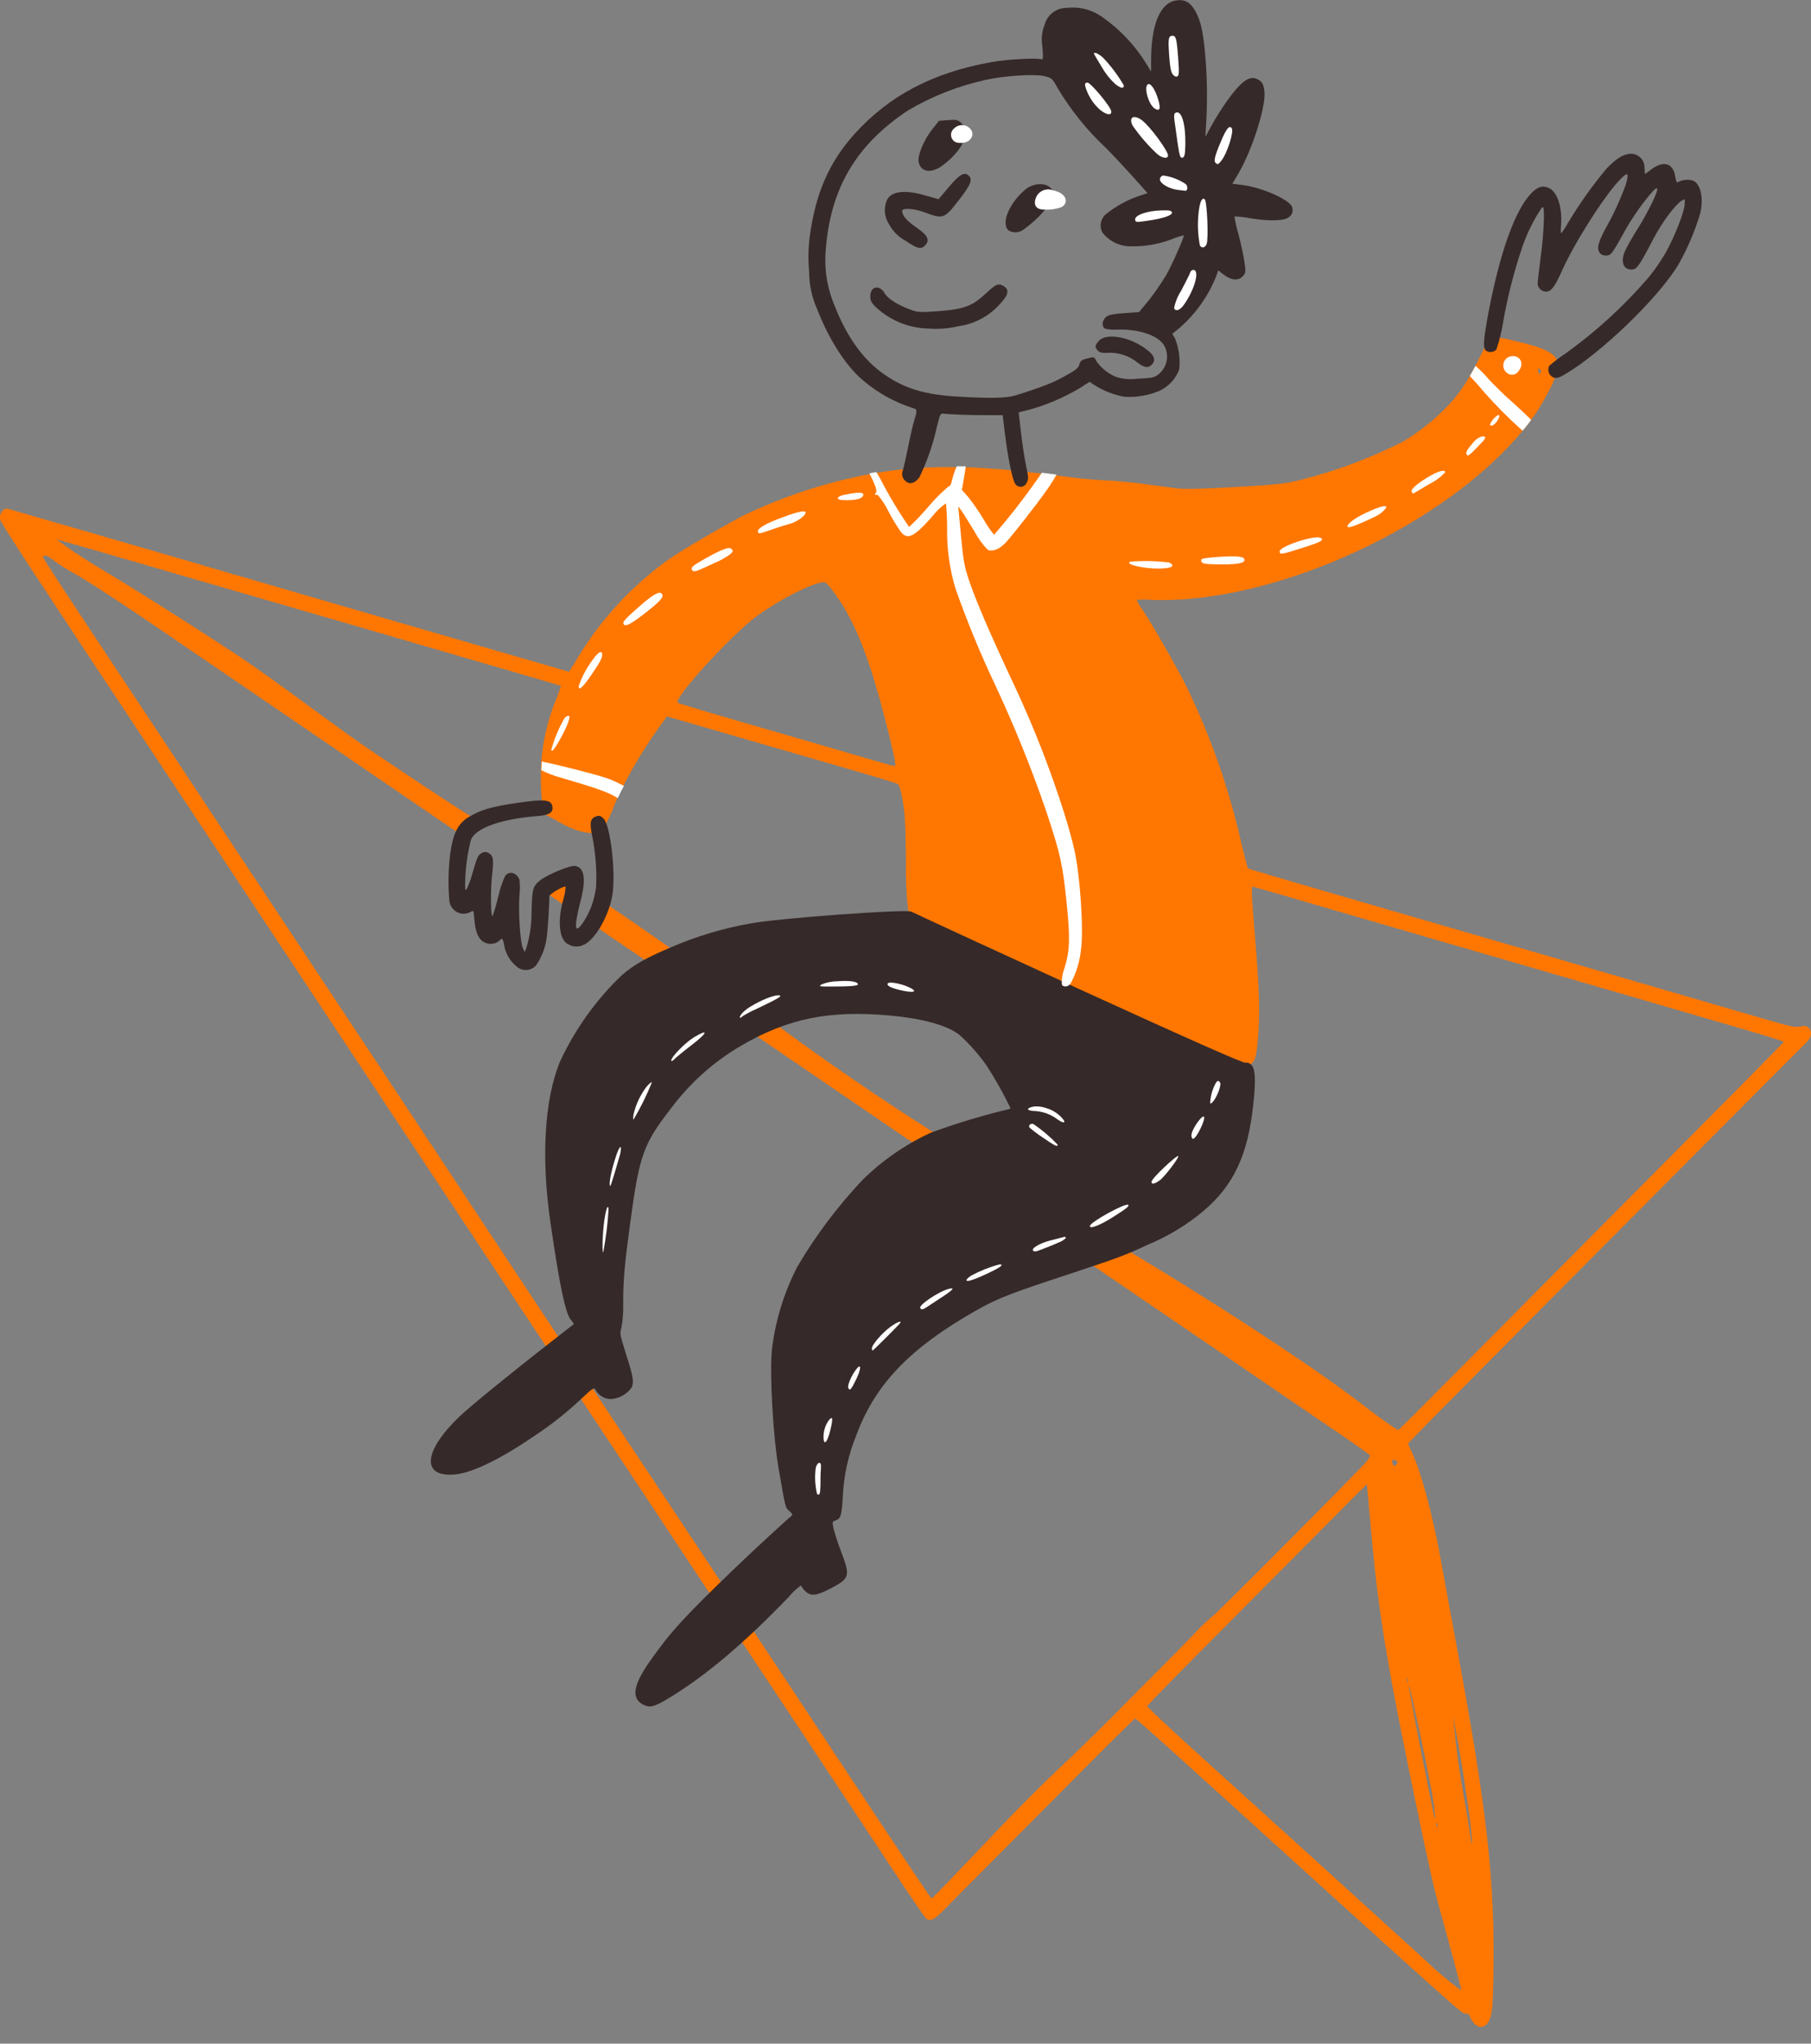
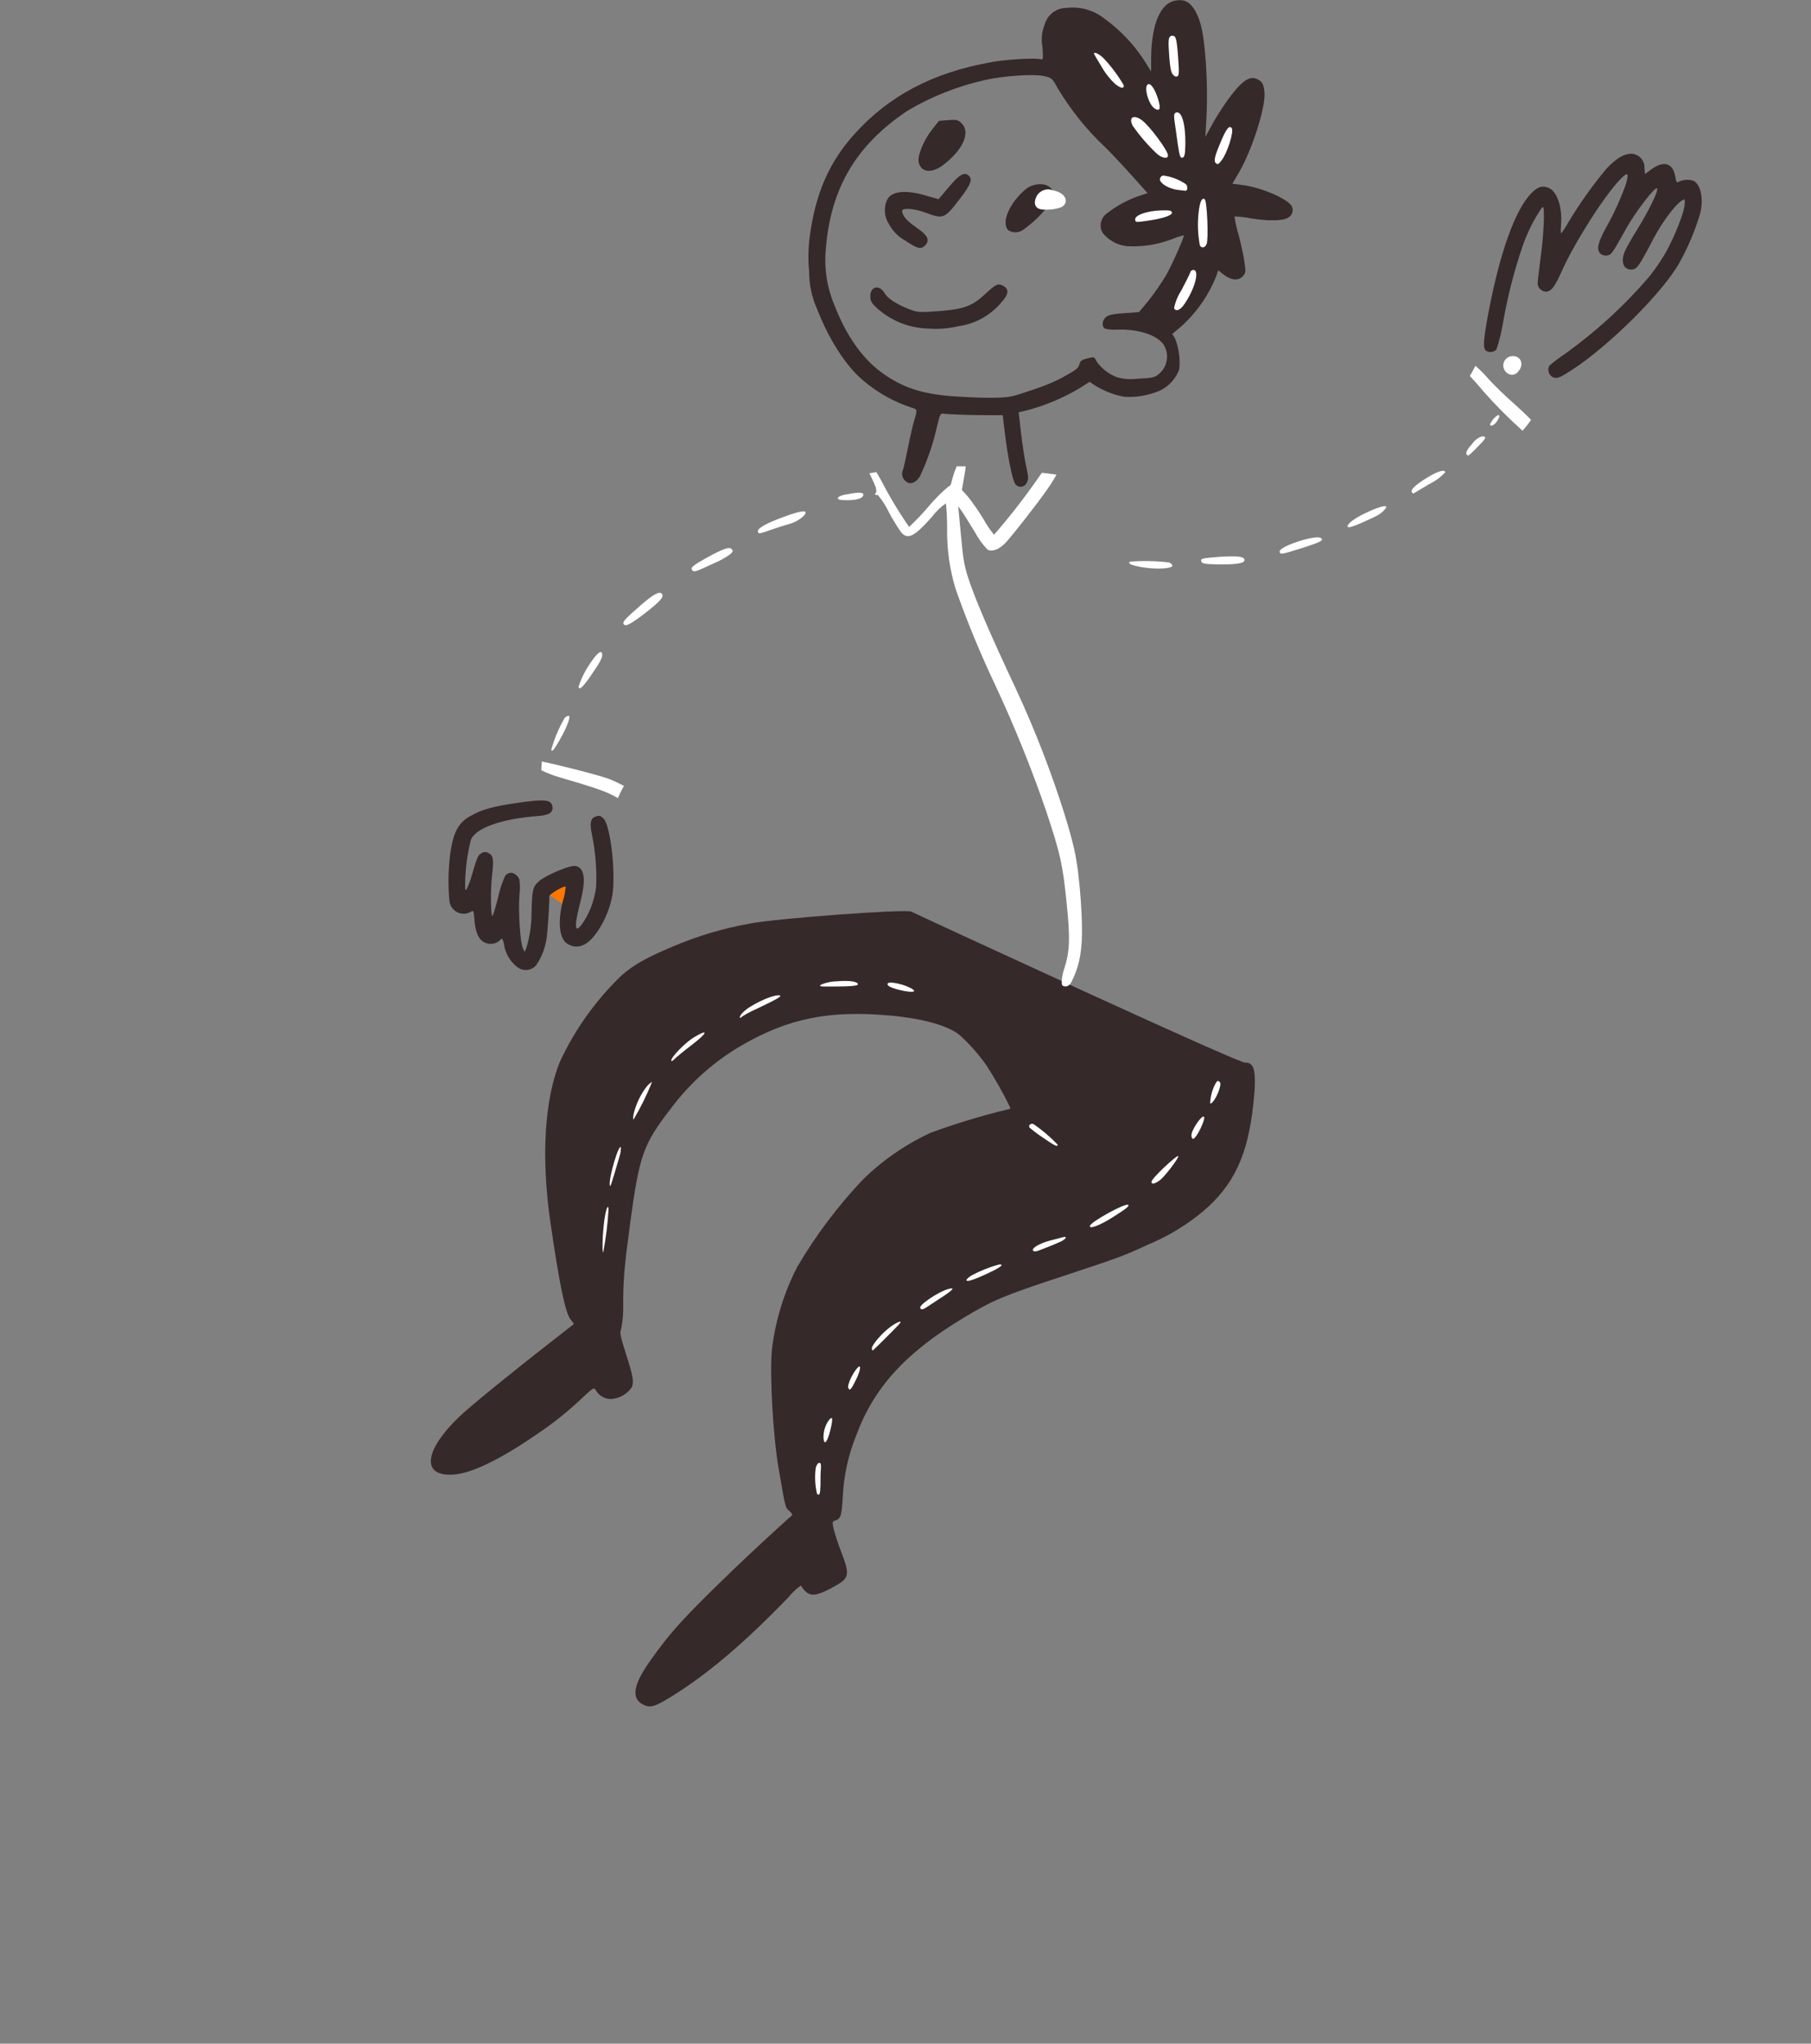
<svg xmlns="http://www.w3.org/2000/svg" width="78" height="88" viewBox="0 0 78 88" fill="none">
  <rect x="0" y="0" width="78" height="88" fill="#808080" stroke="none" />
  <g clip-path="url(#clip0)">
-     <path d="M26.517 34.318C26.076 34.071 25.679 33.931 24.087 33.467C23.815 33.39 23.55 33.288 23.297 33.162C23.297 33.467 23.297 33.778 23.313 34.089L23.376 35.014L23.639 35.154C23.79 35.233 24.048 35.375 24.216 35.472C24.864 35.852 25.729 35.999 25.953 35.76C26.157 35.396 26.333 35.017 26.48 34.627C26.514 34.54 26.551 34.453 26.588 34.363L26.517 34.318ZM23.294 33.162L23.315 32.788C23.307 32.911 23.299 33.038 23.294 33.162ZM77.905 44.265C77.808 44.172 77.737 44.159 77.536 44.204C77.336 44.249 77.128 44.204 76.364 43.985L66.534 41.127C55.03 37.794 53.771 37.414 53.75 37.396C53.728 37.377 53.618 36.932 53.486 36.397C52.967 34.065 52.181 31.799 51.144 29.647C50.727 28.798 49.592 26.814 49.194 26.237C49.096 26.115 49.018 25.978 48.962 25.832C49.181 25.81 49.402 25.81 49.621 25.832C54.93 26.013 62.207 22.638 65.569 18.56C65.698 18.404 65.833 18.246 65.936 18.091C66.004 18.001 66.067 17.912 66.128 17.827C66.462 17.345 66.976 16.367 66.966 16.246C66.981 16.162 67.021 16.083 67.082 16.022C67.124 15.98 67.153 15.926 67.165 15.868C67.177 15.809 67.171 15.748 67.147 15.693C67.018 15.224 66.621 15.005 65.303 14.694C64.17 14.431 64.204 14.407 63.741 15.364C63.67 15.511 63.601 15.648 63.535 15.777C63.469 15.906 63.372 16.078 63.293 16.215C63.042 16.654 62.741 17.064 62.397 17.435C61.816 18.049 61.154 18.581 60.429 19.015C59.034 19.723 57.566 20.273 56.05 20.657C55.307 20.839 55.117 20.86 53.209 20.971C51.739 21.055 51.031 21.073 50.691 21.028C50.427 20.997 49.819 20.915 49.326 20.847C48.833 20.778 48.072 20.707 47.634 20.686C47.197 20.665 46.565 20.612 46.238 20.567L45.503 20.473L44.876 20.393C43.593 20.241 42.533 20.151 41.595 20.117H41.208C40.164 20.092 39.119 20.156 38.086 20.309L37.749 20.364L37.448 20.417C35.597 20.766 33.798 21.353 32.097 22.161C31.307 22.559 29.536 23.584 28.846 24.056C27.165 25.247 25.762 26.788 24.735 28.574L24.504 28.927L24.074 28.801C23.84 28.73 23.502 28.632 23.328 28.585C22.986 28.49 12.276 25.376 4.94 23.239C2.456 22.515 0.377 21.922 0.319 21.901C0.142 21.869 -0.045 22.132 0 22.362C0.042 22.538 1.175 24.269 7.557 33.891C9.865 37.372 11.121 39.266 16.602 47.54L27.078 63.348L30.795 68.958L34.342 74.301C35.857 76.585 37.696 79.362 38.428 80.474C39.161 81.586 39.814 82.54 39.88 82.601C40.049 82.756 40.233 82.672 40.639 82.258C40.829 82.063 41.856 81.028 42.923 79.958L45.44 77.426C47.495 75.35 48.852 74.001 48.891 74.001C48.931 74.001 50.029 74.986 51.365 76.195C63.042 86.787 62.958 86.716 63.121 86.706C63.164 86.699 63.207 86.709 63.242 86.734C63.278 86.758 63.302 86.795 63.311 86.837C63.356 86.946 63.419 87.046 63.498 87.132C63.743 87.396 64.054 87.288 64.181 86.893C64.276 86.587 64.294 86.366 64.318 85.185C64.405 81.007 64.054 77.969 62.671 70.52C62.476 69.466 62.194 67.943 62.047 67.119C61.699 65.203 61.211 63.396 60.808 62.532C60.724 62.35 60.653 62.184 60.65 62.163C60.648 62.142 61.164 61.601 67.746 54.983C70.499 52.214 77.315 45.371 77.81 44.879C78.021 44.673 78.061 44.423 77.905 44.265ZM66.352 15.938C66.365 15.957 66.373 15.979 66.373 16.003C66.373 16.026 66.365 16.048 66.352 16.067C66.315 16.112 66.278 16.091 66.252 16.009C66.199 15.877 66.273 15.83 66.352 15.938ZM62.782 74.957C62.89 75.55 63.072 76.67 63.185 77.45C63.298 78.23 63.393 79.031 63.398 79.239C63.398 79.539 63.385 79.473 63.306 78.904C63.251 78.514 63.114 77.713 63.006 77.12C62.898 76.527 62.758 75.561 62.695 74.965L62.584 73.885L62.782 74.957ZM32.629 26.506C33.599 25.805 34.98 25.104 35.462 25.07C35.575 25.07 35.686 25.176 36.026 25.658C36.753 26.688 37.303 28.003 37.886 30.089C38.181 31.143 38.542 32.632 38.56 32.867C38.56 32.938 38.56 32.993 38.521 32.993C38.481 32.993 37.388 32.674 36.057 32.284L31.444 30.943C30.237 30.595 29.223 30.287 29.188 30.261C28.983 30.089 31.536 27.294 32.629 26.506ZM61.902 78.517C61.92 78.567 61.92 78.622 61.902 78.672C61.902 78.717 61.873 78.672 61.865 78.598C61.857 78.525 61.881 78.464 61.902 78.517ZM62.405 83.657C62.705 84.743 62.948 85.67 62.932 85.712C62.376 85.301 61.848 84.854 61.351 84.374L56.648 80.097L51.452 75.387C50.322 74.362 49.402 73.497 49.41 73.468C49.418 73.439 49.987 72.849 50.672 72.151C52.611 70.199 57.399 65.38 58.173 64.605L58.872 63.907L59.069 66.096C59.399 69.695 59.775 71.909 61.269 79.031C61.765 81.344 61.749 81.275 62.405 83.644V83.657ZM60.6 72.359C60.6 72.256 60.6 72.222 60.626 72.28C60.642 72.342 60.642 72.406 60.626 72.467C60.632 72.509 60.613 72.457 60.6 72.359ZM60.748 72.815C60.94 73.584 61.414 75.8 61.606 76.849C61.699 77.296 61.768 77.748 61.812 78.203C61.812 78.295 61.791 78.33 61.783 78.28C61.775 78.23 61.52 76.986 61.227 75.518C60.755 73.147 60.555 72.022 60.755 72.815H60.748ZM59.957 62.874C59.994 62.832 60.192 62.898 60.194 62.956C60.184 63.005 60.157 63.05 60.118 63.082C60.052 63.145 60.023 63.138 59.983 63.032C59.963 62.982 59.959 62.926 59.973 62.874H59.957ZM69.558 52.208L61.282 60.537C60.729 61.096 60.252 61.562 60.228 61.575C60.205 61.588 59.778 61.325 58.69 60.487C56.437 58.753 52.132 55.952 47.476 53.191C46.991 52.904 46.067 52.345 45.421 51.948C44.776 51.55 43.545 50.804 42.684 50.288C39.245 48.217 36.434 46.336 33.219 43.964L32.529 43.474L32.345 43.337C30.213 41.775 28.593 40.615 27.296 39.73L26.029 38.861L25.895 39.409C25.821 39.709 25.763 39.959 25.763 39.965C25.763 39.97 26.111 40.21 26.532 40.492L33.401 45.171L37.562 48.011L41.495 50.693L45.334 53.31L45.419 53.368L45.605 53.494L54.153 59.322C55.47 60.221 57.098 61.333 57.776 61.791C58.453 62.25 59.006 62.65 59.009 62.671C58.983 62.747 58.945 62.819 58.898 62.885C58.742 63.111 52.311 69.577 52.235 69.585C51.937 69.837 51.656 70.108 51.394 70.396C50.967 70.839 50.29 71.527 49.892 71.924C49.495 72.322 48.63 73.186 47.972 73.853C47.313 74.52 46.246 75.558 45.6 76.164C44.955 76.77 43.816 77.908 43.071 78.693C42.325 79.478 41.364 80.485 40.934 80.933C40.505 81.381 40.144 81.747 40.12 81.749C40.096 81.752 38.697 79.663 37.006 77.107L31.923 69.437L27.929 63.417C26.838 61.767 25.236 59.351 24.369 58.047C23.502 56.743 22.417 55.099 21.953 54.395C21.489 53.692 20.836 52.706 20.499 52.2L19.087 50.061L16.159 45.642C13.812 42.096 11.39 38.444 9.709 35.91L7.135 32.023L3.76 26.928C2.706 25.347 1.858 24.029 1.858 24.011C1.858 23.866 2.045 23.906 2.245 24.087C2.574 24.331 2.921 24.549 3.283 24.741C3.731 24.991 5.201 25.948 6.553 26.87L10.452 29.528L18.417 34.964L19.829 35.925L20.032 35.715C20.139 35.604 20.251 35.499 20.37 35.401C20.504 35.298 20.499 35.293 19.932 34.935C19.052 34.382 16.165 32.461 15.393 31.915C15.013 31.652 13.975 30.898 13.09 30.247C12.204 29.597 11.108 28.812 10.655 28.503C9.541 27.739 5.649 25.262 4.629 24.667C3.875 24.232 3.145 23.755 2.445 23.236C2.458 23.221 3.865 23.626 10.819 25.647L16.544 27.31C23.094 29.215 24.14 29.52 24.158 29.536C24.101 29.738 24.03 29.935 23.945 30.126C23.599 30.975 23.386 31.873 23.315 32.788C23.315 32.911 23.299 33.051 23.294 33.162C23.294 33.467 23.294 33.778 23.31 34.089L23.373 35.014L23.637 35.154C23.787 35.233 24.045 35.375 24.214 35.472C24.862 35.852 25.726 35.999 25.95 35.76C26.155 35.396 26.331 35.017 26.477 34.627C26.511 34.54 26.548 34.453 26.585 34.363C26.664 34.184 26.748 34.007 26.849 33.836C27.357 32.846 27.946 31.901 28.611 31.009L28.727 30.848L32.144 31.839C34.015 32.384 36.228 33.025 37.061 33.264C37.894 33.504 38.615 33.728 38.671 33.762C38.726 33.797 38.803 34.026 38.882 34.497C38.979 35.045 39.005 35.535 39.021 37.103C39.005 37.8 39.035 38.497 39.113 39.19C39.166 39.314 39.719 39.622 41.685 40.626L45.548 42.597L48.854 44.283L50.804 45.276L51.979 45.566C54.021 46.072 54.053 46.062 54.171 44.815C54.274 43.735 54.248 42.663 54.058 40.394C53.895 38.418 53.881 38.152 53.966 38.181C54.05 38.21 54.205 38.252 54.382 38.299C54.559 38.347 55.67 38.671 56.861 39.019L64.402 41.211C69.753 42.763 71.779 43.35 75.081 44.317C76.037 44.596 76.828 44.844 76.833 44.86C76.838 44.876 73.561 48.188 69.558 52.208ZM23.294 33.162L23.315 32.788C23.307 32.911 23.299 33.038 23.294 33.162ZM26.517 34.318C26.076 34.071 25.679 33.931 24.087 33.467C23.815 33.39 23.55 33.288 23.297 33.162C23.297 33.467 23.297 33.778 23.313 34.089L23.376 35.014L23.639 35.154C23.79 35.233 24.048 35.375 24.216 35.472C24.864 35.852 25.729 35.999 25.953 35.76C26.157 35.396 26.333 35.017 26.48 34.627C26.514 34.54 26.551 34.453 26.588 34.363L26.517 34.318Z" fill="#FF7700" />
    <path d="M24.469 37.822L24.135 37.614L23.84 37.941C23.723 38.074 23.592 38.194 23.45 38.299C23.378 38.334 23.384 38.357 23.492 38.423C23.6 38.489 23.845 38.66 24.114 38.85C24.283 38.973 24.459 39.087 24.64 39.19C24.689 39.033 24.715 38.869 24.717 38.705C24.741 38.442 24.77 38.178 24.778 38.125C24.785 38.073 24.672 37.941 24.469 37.822Z" fill="#FF7700" />
    <path d="M46.899 47.105C46.778 46.694 46.42 46.546 45.664 46.602C45.137 46.641 44.652 46.783 44.512 46.944C44.446 47.044 44.414 47.163 44.422 47.282C44.43 47.402 44.477 47.516 44.557 47.605C44.575 47.62 44.594 47.633 44.615 47.642C44.753 47.687 44.897 47.711 45.042 47.713C45.15 47.713 45.279 47.713 45.434 47.729C45.779 47.735 46.123 47.764 46.465 47.816C46.823 47.9 46.849 47.898 46.976 47.79C47.057 47.721 47.071 47.655 47.028 47.526C46.986 47.397 46.941 47.236 46.899 47.105Z" fill="#FF7700" />
    <path d="M55.639 8.885C55.478 8.566 54.321 8.065 53.499 7.965L53.078 7.912L53.362 7.428C53.934 6.442 54.514 4.627 54.461 3.979C54.432 3.623 54.361 3.499 54.118 3.394C53.8 3.251 53.436 3.525 52.851 4.34C52.654 4.619 52.358 5.08 52.203 5.367L51.916 5.894L51.932 5.581C52.002 4.607 52.002 3.63 51.932 2.656C51.842 1.457 51.737 0.941 51.494 0.498C51.289 0.119 51.054 -0.029 50.704 0.013C49.998 0.082 49.595 0.978 49.579 2.519V3.08L49.376 2.751C48.9 1.975 48.273 1.303 47.532 0.775C47.081 0.429 46.514 0.273 45.951 0.34C45.73 0.337 45.515 0.409 45.34 0.543C45.165 0.677 45.041 0.867 44.986 1.08C44.87 1.376 44.839 1.698 44.897 2.01C44.936 2.506 44.928 2.582 44.844 2.553C44.636 2.485 43.334 2.553 42.663 2.682C40.17 3.13 38.283 4.126 36.797 5.778C35.709 6.99 35.127 8.323 34.877 10.176C34.81 10.682 34.801 11.195 34.85 11.704C34.85 12.264 34.97 12.817 35.201 13.327C35.696 14.61 36.434 15.759 37.161 16.37C37.779 16.9 38.495 17.303 39.269 17.556C39.511 17.622 39.517 17.635 39.382 18.083C39.324 18.264 39.208 18.773 39.119 19.216C39.029 19.658 38.932 20.111 38.892 20.233C38.854 20.312 38.844 20.402 38.862 20.488C38.881 20.575 38.928 20.652 38.995 20.709C39.171 20.886 39.419 20.815 39.609 20.536C39.943 19.834 40.196 19.097 40.362 18.338C40.478 17.853 40.513 17.788 40.626 17.811C40.91 17.848 41.917 17.882 42.533 17.877H43.187L43.279 18.649C43.408 19.703 43.608 20.68 43.727 20.841C43.756 20.883 43.796 20.916 43.843 20.936C43.889 20.957 43.94 20.965 43.991 20.959C44.041 20.953 44.089 20.934 44.129 20.903C44.17 20.872 44.201 20.831 44.22 20.783C44.304 20.633 44.301 20.562 44.193 20.056C44.127 19.745 44.027 19.102 43.975 18.625L43.874 17.756L44.328 17.643C45.085 17.432 45.812 17.123 46.488 16.723L46.931 16.441L47.099 16.557C47.499 16.818 47.947 16.997 48.417 17.084C48.943 17.12 49.471 17.029 49.956 16.821C50.34 16.637 50.638 16.312 50.788 15.914C50.84 15.455 50.777 14.991 50.604 14.563L50.49 14.378L50.809 14.115C51.495 13.515 52.03 12.764 52.372 11.92L52.472 11.641L52.648 11.783C53.02 12.081 53.341 12.115 53.544 11.878C53.657 11.749 53.663 11.691 53.592 11.235C53.549 10.971 53.436 10.423 53.328 10.041C53.257 9.805 53.204 9.564 53.17 9.319C53.408 9.328 53.645 9.356 53.879 9.404C54.614 9.522 55.244 9.514 55.46 9.383C55.504 9.362 55.544 9.333 55.578 9.296C55.611 9.26 55.637 9.217 55.653 9.171C55.67 9.125 55.677 9.076 55.675 9.026C55.672 8.977 55.66 8.929 55.639 8.885ZM50.222 11.857C49.999 12.221 49.756 12.573 49.495 12.911L49.06 13.438L48.388 13.488C47.813 13.53 47.7 13.58 47.597 13.688C47.45 13.843 47.458 14.099 47.611 14.157C47.77 14.193 47.933 14.205 48.095 14.194C49.018 14.162 49.813 14.415 50.114 14.834C50.245 15.041 50.293 15.29 50.248 15.532C50.204 15.773 50.07 15.989 49.874 16.136C49.705 16.259 49.61 16.28 48.999 16.307C48.696 16.349 48.386 16.326 48.093 16.238C47.743 16.102 47.442 15.865 47.226 15.559C47.152 15.39 47.113 15.366 46.978 15.398C46.588 15.485 46.536 15.519 46.488 15.693C46.441 15.867 46.328 15.935 45.856 16.201C45.384 16.468 44.915 16.657 43.748 17.023C43.355 17.145 42.694 17.16 41.308 17.081C39.854 17 39.005 16.749 38.112 16.141C37.219 15.532 36.489 14.56 35.938 13.14C35.615 12.372 35.489 11.537 35.57 10.708C35.778 8.092 36.887 6.229 39.1 4.759C40.14 4.145 41.27 3.701 42.449 3.441C43.208 3.265 44.538 3.178 44.96 3.275C45.305 3.354 45.31 3.357 45.569 3.821C46.133 4.76 46.825 5.616 47.626 6.363C47.835 6.571 48.327 7.093 48.717 7.525L49.426 8.316L49.012 8.453C48.523 8.626 48.066 8.879 47.658 9.201C47.536 9.293 47.451 9.427 47.419 9.577C47.387 9.727 47.41 9.883 47.484 10.018C47.611 10.181 47.77 10.316 47.952 10.416C48.133 10.517 48.332 10.579 48.538 10.6C49.192 10.638 49.847 10.538 50.459 10.305C50.629 10.232 50.805 10.175 50.986 10.133C51.028 10.162 50.498 11.369 50.222 11.857Z" fill="#362929" />
    <path d="M38.995 10.363C39.509 10.713 39.669 10.753 39.846 10.568C40.059 10.342 39.962 10.136 39.477 9.802C39.048 9.504 38.868 9.298 38.853 9.082C38.853 8.94 39.38 8.977 39.843 9.151C40.634 9.446 40.673 9.428 41.335 8.569C41.819 7.939 41.901 7.718 41.717 7.557C41.532 7.396 41.327 7.504 40.871 8.05L40.423 8.577L39.909 8.432C39.04 8.168 38.42 8.216 38.215 8.587C38.134 8.757 38.099 8.946 38.113 9.134C38.127 9.322 38.189 9.503 38.294 9.659C38.454 9.958 38.697 10.202 38.995 10.363Z" fill="#362929" />
    <path d="M40.576 7.14C41.477 6.471 41.825 5.697 41.403 5.296C41.258 5.162 41.192 5.146 40.839 5.172L40.441 5.204L40.141 5.583C39.804 6.01 39.538 6.637 39.561 6.932C39.569 7.052 39.622 7.165 39.709 7.248C39.898 7.428 40.249 7.378 40.576 7.14Z" fill="#362929" />
    <path d="M44.088 9.881C44.477 9.602 44.826 9.271 45.123 8.895C45.44 8.405 45.453 8.268 45.213 8.06C44.973 7.852 44.465 7.899 44.159 8.163C43.464 8.753 43.105 9.609 43.432 9.918C43.532 9.98 43.648 10.01 43.766 10.003C43.883 9.997 43.996 9.954 44.088 9.881Z" fill="#362929" />
-     <path d="M47.758 15.19C48.213 15.179 48.657 15.334 49.007 15.624C49.299 15.843 49.458 15.861 49.616 15.695C49.774 15.53 49.726 15.332 49.484 15.129C48.757 14.515 47.658 14.294 47.315 14.692C47.152 14.881 47.147 14.955 47.297 15.111C47.381 15.19 47.497 15.208 47.758 15.19Z" fill="#362929" />
    <path d="M39.964 14.146C40.406 14.182 40.851 14.149 41.282 14.046C42.002 13.947 42.66 13.582 43.126 13.024C43.437 12.69 43.471 12.466 43.232 12.323C42.992 12.181 42.902 12.226 42.441 12.653C41.877 13.18 41.527 13.317 40.386 13.401C39.596 13.456 39.524 13.451 39.182 13.322C38.629 13.111 38.233 12.855 38.102 12.629C37.883 12.242 37.488 12.321 37.485 12.75C37.485 12.956 37.525 13.035 37.749 13.248C38.354 13.805 39.142 14.125 39.964 14.146Z" fill="#362929" />
    <path d="M20.288 39.258C20.393 39.19 20.404 39.208 20.43 39.574C20.467 40.07 20.573 40.365 20.775 40.525C20.878 40.603 21.004 40.644 21.132 40.644C21.261 40.644 21.386 40.603 21.489 40.525C21.526 40.48 21.572 40.444 21.624 40.417C21.676 40.51 21.707 40.612 21.716 40.718C21.783 41.078 21.977 41.402 22.264 41.629C22.382 41.729 22.535 41.778 22.689 41.767C22.843 41.755 22.986 41.684 23.089 41.569C23.324 41.226 23.478 40.834 23.539 40.423C23.587 40.141 23.674 38.8 23.658 38.592C23.658 38.505 24.298 38.125 24.361 38.181C24.348 38.395 24.308 38.606 24.24 38.81C23.995 39.754 24.103 40.517 24.504 40.676C24.594 40.725 24.695 40.754 24.798 40.758C24.901 40.763 25.005 40.744 25.099 40.702C25.584 40.533 26.198 39.508 26.366 38.594C26.535 37.68 26.306 35.556 25.992 35.245C25.876 35.127 25.81 35.108 25.681 35.151C25.418 35.235 25.386 35.43 25.51 36.015C25.651 36.727 25.706 37.453 25.676 38.178C25.64 38.471 25.57 38.76 25.468 39.037C25.297 39.485 24.986 39.972 24.865 39.983C24.743 39.993 24.825 39.503 24.988 38.868C25.252 37.859 25.181 37.358 24.775 37.287C24.559 37.248 23.531 37.677 23.234 37.93C22.936 38.183 22.92 38.323 22.894 39.248C22.9 39.783 22.824 40.316 22.667 40.828L22.596 40.989L22.517 40.821C22.404 40.581 22.319 39.24 22.372 38.557C22.399 38.33 22.399 38.1 22.372 37.872C22.235 37.567 21.932 37.487 21.756 37.717C21.629 37.995 21.532 38.285 21.466 38.584C21.399 38.87 21.317 39.154 21.221 39.432C21.139 39.582 21.118 38.341 21.192 37.709C21.273 37.011 21.25 36.847 21.052 36.739C21.007 36.706 20.952 36.688 20.895 36.688C20.839 36.688 20.784 36.706 20.738 36.739C20.586 36.824 20.557 36.887 20.322 37.688C20.269 37.886 20.197 38.079 20.109 38.265C20.038 38.376 20.03 38.346 20.035 37.983C20.048 37.368 20.131 36.758 20.283 36.162C20.486 35.651 21.6 35.258 23.181 35.137C23.668 35.1 23.845 34.974 23.787 34.708C23.729 34.442 23.484 34.4 22.322 34.566C21.244 34.721 20.741 34.861 20.312 35.114C20.001 35.257 19.756 35.512 19.624 35.828C19.36 36.399 19.25 37.743 19.36 38.831C19.378 38.93 19.418 39.024 19.48 39.103C19.541 39.183 19.621 39.247 19.712 39.289C19.803 39.331 19.903 39.35 20.004 39.345C20.104 39.339 20.202 39.31 20.288 39.258Z" fill="#362929" />
    <path d="M64.45 15.05C64.584 14.653 64.683 14.245 64.747 13.83C64.939 12.745 65.213 11.675 65.567 10.632C65.769 10.04 66.048 9.477 66.397 8.958C66.489 8.871 66.494 8.906 66.497 9.425C66.479 9.969 66.433 10.511 66.36 11.05C66.281 11.638 66.223 12.17 66.225 12.239C66.24 12.329 66.286 12.411 66.356 12.47C66.425 12.529 66.513 12.561 66.605 12.56C66.816 12.544 66.974 12.334 67.269 11.67C67.796 10.481 69.113 8.402 69.79 7.717C70.12 7.38 70.172 7.436 70.022 7.949C69.782 8.614 69.485 9.257 69.134 9.87C68.81 10.484 68.76 10.742 68.929 10.924C69.003 10.983 69.097 11.011 69.192 11.003C69.395 10.987 69.432 10.937 70.035 9.849C70.43 9.14 71.279 8.031 71.368 8.107C71.458 8.184 70.984 9.122 70.541 9.841C70.278 10.252 70.035 10.697 69.98 10.829C69.787 11.287 69.927 11.633 70.296 11.604C70.504 11.591 70.602 11.454 71.21 10.286C71.59 9.567 72.14 8.827 72.43 8.642C72.573 8.555 72.573 8.555 72.559 8.806C72.538 9.14 72.143 10.152 71.756 10.853C71.536 11.236 71.286 11.601 71.007 11.944C69.947 13.175 68.744 14.276 67.424 15.224C67.18 15.383 66.948 15.559 66.728 15.751C66.706 15.793 66.692 15.84 66.687 15.888C66.683 15.936 66.688 15.984 66.703 16.03C66.717 16.076 66.74 16.118 66.772 16.155C66.803 16.192 66.841 16.222 66.884 16.244C67.063 16.317 67.166 16.278 67.73 15.912C69.342 14.858 71.653 12.552 72.343 11.296C72.707 10.637 73.001 9.942 73.218 9.222C73.387 8.579 73.257 7.928 72.928 7.781C72.724 7.716 72.503 7.731 72.309 7.823C72.214 7.886 72.196 7.857 72.148 7.575C72.051 7.019 71.642 6.906 71.126 7.291L70.849 7.496L70.828 7.233C70.832 7.151 70.819 7.07 70.789 6.994C70.76 6.918 70.715 6.849 70.657 6.791C70.599 6.733 70.53 6.689 70.454 6.659C70.377 6.63 70.296 6.617 70.214 6.621C69.901 6.645 69.611 6.827 69.195 7.259C68.578 7.998 68.021 8.783 67.527 9.609C67.446 9.76 67.353 9.904 67.25 10.041C67.221 10.062 67.213 9.917 67.232 9.72C67.3 8.929 67.071 8.234 66.686 8.084C66.423 7.981 66.225 8.044 65.957 8.318C65.258 9.03 64.61 10.845 64.112 13.438C63.886 14.655 63.864 14.982 64.001 15.1C64.07 15.146 64.153 15.167 64.235 15.157C64.317 15.148 64.393 15.11 64.45 15.05Z" fill="#362929" />
    <path d="M41.498 56.748C42.752 55.992 43.229 55.792 45.605 55.009C48.193 54.156 48.393 54.082 49.407 53.61C50.182 53.291 50.911 52.869 51.573 52.356C52.986 51.257 53.657 50.001 53.931 47.948C54.087 46.773 54.087 46.104 53.931 45.896C53.899 45.847 53.853 45.808 53.799 45.784C53.746 45.76 53.687 45.751 53.628 45.759C53.494 45.759 51.355 44.818 46.404 42.555C42.536 40.782 39.322 39.295 39.258 39.259C39.09 39.13 33.499 39.538 32.289 39.77C31.138 39.976 30.013 40.313 28.938 40.774C27.831 41.242 27.312 41.535 26.788 41.986C25.674 43.05 24.769 44.314 24.119 45.711C23.45 47.331 23.297 49.864 23.713 52.675C24.103 55.362 24.356 56.564 24.585 56.83C24.664 56.922 24.722 57.009 24.712 57.017L23.779 57.747C22.019 59.114 20.217 60.584 19.774 61.011C18.235 62.492 18.143 63.609 19.566 63.493C20.33 63.433 21.587 62.819 23.097 61.775C23.802 61.307 24.464 60.778 25.078 60.194C25.523 59.776 25.581 59.739 25.644 59.834C25.709 59.961 25.81 60.068 25.934 60.14C26.057 60.213 26.199 60.248 26.343 60.242C26.515 60.226 26.681 60.174 26.831 60.087C26.981 60.001 27.11 59.883 27.209 59.741C27.31 59.496 27.27 59.264 26.964 58.311C26.701 57.465 26.685 57.42 26.762 57.188C26.825 56.841 26.851 56.487 26.841 56.134C26.841 55.123 26.891 54.525 27.144 52.651C27.536 49.753 27.702 49.273 28.883 47.748C29.71 46.635 30.755 45.703 31.955 45.008C33.96 43.848 35.725 43.493 38.336 43.73C39.764 43.859 40.85 44.167 41.345 44.581C41.778 44.976 42.166 45.418 42.502 45.898C42.875 46.479 43.214 47.082 43.516 47.703C43.516 47.74 43.456 47.774 43.374 47.779C42.256 48.049 41.154 48.383 40.075 48.781C38.99 49.284 38 49.97 37.148 50.809C36.077 51.944 35.136 53.196 34.344 54.54C33.769 55.652 33.398 56.857 33.248 58.1C33.143 59.154 33.293 61.849 33.538 63.248C33.836 64.971 33.82 64.911 34.002 65.066C34.094 65.145 34.144 65.23 34.115 65.251C33.876 65.443 32.326 66.874 31.623 67.553C29.433 69.661 28.869 70.286 27.979 71.55C27.265 72.565 27.188 73.131 27.689 73.395C28.003 73.555 28.182 73.505 28.904 73.063C30.45 72.112 32.081 70.731 33.97 68.765C34.123 68.577 34.3 68.41 34.497 68.27C34.542 68.359 34.603 68.44 34.676 68.507C34.911 68.747 35.153 68.723 35.77 68.402C36.602 67.965 36.629 67.875 36.231 66.821C36.101 66.491 35.99 66.154 35.899 65.812C35.841 65.533 35.846 65.517 35.994 65.467C36.22 65.39 36.257 65.23 36.302 64.394C36.347 63.513 36.54 62.646 36.871 61.828C37.625 59.768 38.995 58.25 41.498 56.748Z" fill="#362929" />
    <path d="M24.087 31.897C24.398 31.354 24.591 30.867 24.504 30.827C24.467 30.809 24.383 30.848 24.319 30.917C24.07 31.344 23.877 31.802 23.745 32.279C23.758 32.408 23.861 32.287 24.087 31.897Z" fill="white" />
    <path d="M36.294 21.534C36.834 21.561 37.164 21.479 37.185 21.308C37.185 21.2 37.021 21.186 36.555 21.271L36.421 21.297H36.4C36.036 21.371 35.968 21.518 36.294 21.534Z" fill="white" />
    <path d="M25.45 29.09C25.85 28.508 25.948 28.324 25.937 28.171C25.921 27.976 25.739 28.097 25.489 28.463C25.243 28.798 25.05 29.17 24.92 29.565C24.933 29.749 25.104 29.594 25.45 29.09Z" fill="white" />
    <path d="M38.244 42.339C38.165 42.431 38.342 42.531 38.755 42.631C39.395 42.784 39.59 42.697 39.084 42.483C38.747 42.341 38.307 42.267 38.244 42.339Z" fill="white" />
    <path d="M35.385 42.389C35.256 42.473 35.288 42.483 35.744 42.481C36.624 42.481 36.956 42.452 36.95 42.386C36.95 42.265 36.592 42.212 36.06 42.254C35.829 42.257 35.6 42.302 35.385 42.389Z" fill="white" />
-     <path d="M41.332 6.152C41.376 6.156 41.42 6.156 41.464 6.152C41.846 6.118 42.041 5.728 41.727 5.488C41.653 5.427 41.56 5.392 41.464 5.388C41.392 5.385 41.321 5.397 41.254 5.424C41.188 5.451 41.128 5.492 41.079 5.544C41.024 5.592 40.986 5.655 40.969 5.726C40.953 5.797 40.959 5.872 40.987 5.939C41.015 6.006 41.063 6.063 41.125 6.101C41.187 6.139 41.259 6.157 41.332 6.152Z" fill="white" />
-     <path d="M47.321 4.677C47.613 4.94 47.877 5.001 47.864 4.801C47.85 4.6 46.965 3.544 46.831 3.554C46.696 3.565 46.691 3.665 46.883 4.081C46.993 4.304 47.141 4.506 47.321 4.677Z" fill="white" />
    <path d="M50.709 3.288C50.783 3.254 50.788 3.099 50.743 2.485C50.68 1.644 50.648 1.528 50.48 1.541C50.311 1.555 50.309 1.723 50.361 2.453C50.396 2.912 50.435 3.109 50.511 3.204C50.588 3.299 50.659 3.312 50.709 3.288Z" fill="white" />
    <path d="M49.824 6.616C50.04 6.817 50.319 6.856 50.306 6.687C50.29 6.469 49.516 5.42 49.176 5.172C48.836 4.925 48.596 5.038 48.783 5.41C49.087 5.847 49.436 6.252 49.824 6.616Z" fill="white" />
    <path d="M49.739 4.677C49.958 4.809 50.003 4.677 49.882 4.279C49.761 3.881 49.584 3.591 49.458 3.623C49.239 3.689 49.46 4.511 49.739 4.677Z" fill="white" />
    <path d="M65.409 15.972C65.656 15.683 65.495 15.309 65.132 15.335C65.052 15.338 64.975 15.366 64.91 15.414C64.846 15.461 64.797 15.527 64.77 15.602C64.743 15.678 64.74 15.76 64.759 15.837C64.779 15.915 64.822 15.985 64.882 16.038C64.918 16.075 64.962 16.103 65.01 16.119C65.059 16.136 65.11 16.142 65.161 16.135C65.212 16.129 65.261 16.111 65.304 16.083C65.347 16.055 65.382 16.017 65.409 15.972Z" fill="white" />
    <path d="M48.037 3.623C48.28 3.81 48.414 3.831 48.401 3.673C48.153 3.246 47.856 2.85 47.516 2.493C47.323 2.311 47.11 2.216 47.118 2.316C47.118 2.329 47.268 2.579 47.45 2.882C47.606 3.158 47.805 3.408 48.037 3.623Z" fill="white" />
    <path d="M49.381 9.512C50.085 9.414 50.509 9.272 50.475 9.146C50.453 9.064 50.359 9.048 49.995 9.061C49.397 9.08 48.878 9.264 48.891 9.451C48.902 9.575 48.925 9.578 49.381 9.512Z" fill="white" />
    <path d="M51.969 10.505C52.058 10.305 51.99 8.661 51.887 8.579C51.784 8.497 51.679 8.642 51.623 9.159C51.572 9.629 51.59 10.104 51.679 10.568C51.755 10.703 51.905 10.674 51.969 10.505Z" fill="white" />
    <path d="M63.762 19.116C64.025 18.852 64.025 18.778 63.82 18.794C63.652 18.852 63.508 18.963 63.409 19.11C63.145 19.403 63.106 19.526 63.201 19.608C63.235 19.648 63.346 19.555 63.762 19.116Z" fill="white" />
    <path d="M50.641 4.851C50.548 4.893 50.546 4.972 50.641 5.591C50.691 5.973 50.754 6.405 50.783 6.55C50.825 6.756 50.859 6.814 50.938 6.787C51.017 6.761 51.044 6.648 51.054 6.216C51.065 5.325 50.891 4.743 50.641 4.851Z" fill="white" />
    <path d="M50.1 7.557C50.062 7.565 50.027 7.585 50.001 7.615C49.975 7.645 49.96 7.683 49.958 7.723C49.958 7.899 50.343 8.131 50.733 8.178L51.06 8.215C51.152 8.215 51.168 8.026 51.078 7.933C50.786 7.733 50.451 7.604 50.1 7.557Z" fill="white" />
-     <path d="M45.055 47.713C44.917 47.666 44.773 47.642 44.628 47.642C44.564 47.642 44.5 47.65 44.438 47.666C44.212 47.729 44.227 47.808 44.48 47.837C44.832 47.84 45.174 47.947 45.466 48.143C45.742 48.353 45.916 48.393 45.808 48.222C45.618 47.976 45.354 47.798 45.055 47.713Z" fill="white" />
    <path d="M26.611 34.368C26.69 34.189 26.775 34.012 26.875 33.841C26.68 33.738 26.466 33.636 26.285 33.562C25.929 33.412 24.04 32.929 23.336 32.792L23.315 33.167C23.569 33.293 23.833 33.395 24.106 33.472C25.686 33.936 26.095 34.076 26.535 34.323L26.611 34.368Z" fill="white" />
    <path d="M38.36 57.127C37.996 57.391 37.54 57.918 37.551 58.071C37.551 58.118 37.572 58.155 37.59 58.152C37.609 58.15 38.381 57.386 38.715 57.035C38.903 56.835 38.692 56.89 38.36 57.127Z" fill="white" />
    <path d="M31.473 23.85C31.581 23.734 31.583 23.708 31.496 23.631C31.409 23.555 31.198 23.592 30.39 24.043C29.826 24.359 29.731 24.443 29.813 24.554C29.894 24.664 30.026 24.585 30.764 24.248C31.015 24.144 31.253 24.011 31.473 23.85Z" fill="white" />
    <path d="M35.28 62.992C35.23 62.992 35.164 63.09 35.135 63.201C35.084 63.577 35.103 63.959 35.19 64.328C35.298 64.421 35.33 64.328 35.338 63.938C35.338 63.706 35.338 63.411 35.356 63.253C35.367 63.045 35.351 62.987 35.28 62.992Z" fill="white" />
    <path d="M35.683 61.175C35.532 61.397 35.458 61.662 35.469 61.931C35.496 62.265 35.638 62.094 35.762 61.583C35.886 61.072 35.87 60.935 35.683 61.175Z" fill="white" />
    <path d="M36.869 58.972C36.668 59.235 36.489 59.665 36.534 59.762C36.602 59.902 36.647 59.857 36.863 59.422C37.1 58.946 37.106 58.661 36.869 58.972Z" fill="white" />
    <path d="M34.697 22.066C34.697 21.961 34.342 22.035 33.717 22.272C32.993 22.535 32.632 22.749 32.642 22.878C32.653 23.007 32.708 22.989 33.225 22.807C33.459 22.725 33.809 22.612 34.015 22.559C34.334 22.467 34.708 22.201 34.697 22.066Z" fill="white" />
    <path d="M33.599 42.871C33.435 42.797 32.792 43.055 32.345 43.332C32.195 43.416 32.06 43.524 31.944 43.651C31.818 43.811 31.849 43.898 31.981 43.759C32.158 43.651 32.341 43.554 32.529 43.469L32.864 43.308C33.443 43.034 33.665 42.902 33.599 42.871Z" fill="white" />
    <path d="M27.847 46.794C27.581 47.144 27.391 47.546 27.289 47.974C27.265 48.103 27.262 48.209 27.289 48.204C27.593 47.69 27.858 47.154 28.079 46.599C28.058 46.583 27.955 46.67 27.847 46.794Z" fill="white" />
    <path d="M28.514 25.579C28.411 25.436 28.153 25.579 27.581 26.074C26.914 26.659 26.79 26.788 26.867 26.883C26.943 26.978 27.109 26.922 27.771 26.411C28.432 25.9 28.603 25.703 28.514 25.579Z" fill="white" />
    <path d="M26.261 51.015C26.277 51.17 26.311 51.07 26.675 49.819C26.72 49.687 26.743 49.549 26.743 49.41C26.661 49.22 26.229 50.667 26.261 51.015Z" fill="white" />
    <path d="M29.894 44.663C29.528 44.881 28.901 45.519 28.912 45.666C28.912 45.714 28.967 45.69 29.049 45.606C29.13 45.521 29.462 45.25 29.81 44.984C30.485 44.465 30.532 44.283 29.894 44.663Z" fill="white" />
    <path d="M26.029 52.54C25.992 52.804 25.958 53.233 25.953 53.494C25.948 53.755 25.953 53.95 25.982 53.924C26.096 53.314 26.173 52.698 26.211 52.079C26.192 51.816 26.1 52.053 26.029 52.54Z" fill="white" />
    <path d="M64.025 16.222C63.876 16.057 63.716 15.9 63.548 15.753C63.467 15.909 63.385 16.054 63.306 16.191C63.511 16.407 63.733 16.657 63.888 16.849C64.417 17.449 64.981 18.016 65.577 18.549C65.706 18.393 65.841 18.235 65.943 18.08C65.785 17.914 65.498 17.64 65.213 17.384C64.829 17.052 64.289 16.531 64.025 16.222Z" fill="white" />
    <path d="M64.518 17.872C64.365 17.969 64.246 18.11 64.175 18.277C64.175 18.39 64.363 18.311 64.473 18.145C64.584 17.98 64.615 17.864 64.518 17.872Z" fill="white" />
    <path d="M62.244 20.341C62.244 20.198 61.931 20.285 61.488 20.554C61 20.852 60.74 21.081 60.806 21.186C60.822 21.213 60.843 21.237 60.869 21.255L61.564 20.841C61.819 20.716 62.049 20.546 62.244 20.341Z" fill="white" />
    <path d="M45.545 8.252C45.476 8.225 45.404 8.203 45.331 8.189C45.193 8.139 45.041 8.146 44.908 8.207C44.774 8.268 44.67 8.379 44.617 8.516C44.52 8.748 44.581 8.937 44.77 8.998C44.856 9.022 44.945 9.032 45.034 9.027C45.267 9.037 45.5 9 45.719 8.919C46.025 8.745 45.94 8.397 45.545 8.252Z" fill="white" />
    <path d="M46.272 36.592C46.175 36.165 46.038 35.67 45.872 35.135L45.856 35.077C45.278 33.246 44.584 31.453 43.777 29.71C42.636 27.281 42.012 25.829 41.711 24.915C41.532 24.362 41.487 24.125 41.387 23.039L41.271 21.803L41.413 21.998C41.495 22.106 41.748 22.525 41.983 22.905C42.131 23.186 42.319 23.446 42.541 23.674C42.752 23.766 43.037 23.655 43.303 23.379C43.569 23.102 44.66 21.714 45.121 21.05C45.26 20.853 45.388 20.648 45.503 20.436L44.876 20.357C44.802 20.454 44.723 20.57 44.628 20.707C44.064 21.512 43.458 22.286 42.813 23.026C42.642 22.818 42.491 22.595 42.362 22.359C42.159 22.023 41.936 21.7 41.693 21.392L41.429 21.097L41.532 20.502C41.564 20.323 41.585 20.186 41.593 20.08H41.205C41.108 20.306 41.032 20.541 40.976 20.781C40.96 20.868 40.908 20.939 40.858 20.944C40.542 21.208 40.251 21.5 39.988 21.816C39.728 22.123 39.45 22.414 39.156 22.689C38.705 22.04 38.298 21.362 37.938 20.66C37.87 20.541 37.806 20.428 37.746 20.328L37.446 20.38C37.467 20.425 37.485 20.467 37.509 20.512C37.59 20.672 37.662 20.835 37.725 21.002C37.726 21.014 37.726 21.025 37.725 21.037C37.754 21.129 37.751 21.179 37.725 21.213C37.662 21.303 37.667 21.311 37.809 21.316C37.993 21.533 38.148 21.773 38.27 22.03C38.429 22.33 38.605 22.621 38.797 22.902C39.092 23.258 39.358 23.131 40.136 22.259C40.305 22.033 40.51 21.836 40.742 21.674C40.777 22.035 40.793 22.397 40.792 22.76C40.779 23.64 40.902 24.517 41.158 25.36C41.645 26.741 42.203 28.096 42.828 29.42C43.674 31.223 44.422 33.07 45.068 34.953C45.677 36.798 45.766 37.19 45.943 38.906C46.093 40.394 46.08 40.921 45.853 41.669C45.782 41.854 45.74 42.049 45.729 42.246C45.729 42.347 45.729 42.413 45.772 42.444C45.817 42.471 45.871 42.481 45.924 42.474C45.976 42.466 46.025 42.441 46.061 42.402C46.08 42.386 46.097 42.369 46.111 42.349C46.357 41.896 46.509 41.398 46.559 40.884C46.681 40.049 46.517 37.654 46.272 36.592Z" fill="white" />
    <path d="M46.944 52.785C46.907 52.941 47.36 52.772 47.911 52.424C48.512 52.045 48.651 51.934 48.591 51.882C48.48 51.787 46.989 52.604 46.944 52.785Z" fill="white" />
    <path d="M45.777 53.276L45.418 53.37L45.229 53.418C44.802 53.526 44.42 53.747 44.491 53.845C44.562 53.942 44.67 53.876 45.371 53.6C45.455 53.566 45.534 53.531 45.605 53.497C45.716 53.458 45.816 53.396 45.901 53.315C45.914 53.26 45.874 53.247 45.777 53.276Z" fill="white" />
    <path d="M40.839 55.507C40.399 55.631 39.548 56.21 39.635 56.329C39.722 56.447 39.762 56.382 40.425 55.95C41.047 55.554 41.179 55.412 40.839 55.507Z" fill="white" />
    <path d="M43.031 54.45C42.62 54.56 42.223 54.718 41.848 54.919C41.724 54.993 41.624 55.085 41.627 55.122C41.627 55.215 41.925 55.122 42.586 54.811C43.105 54.566 43.274 54.432 43.031 54.45Z" fill="white" />
    <path d="M44.92 48.988C45.434 49.344 45.563 49.405 45.553 49.289C45.239 48.959 44.892 48.663 44.517 48.406C44.399 48.351 44.275 48.459 44.346 48.559C44.529 48.713 44.721 48.856 44.92 48.988Z" fill="white" />
    <path d="M52.525 23.976C51.863 24.026 51.718 24.053 51.734 24.127C51.734 24.264 51.842 24.29 52.361 24.3C53.225 24.319 53.61 24.261 53.599 24.111C53.589 23.961 53.325 23.929 52.525 23.976Z" fill="white" />
    <path d="M52.572 6.123C52.308 6.745 52.269 6.943 52.364 7.024C52.459 7.106 52.485 7.064 52.611 6.908C52.854 6.608 53.154 5.66 53.051 5.52C52.949 5.38 52.817 5.533 52.572 6.123Z" fill="white" />
    <path d="M49.595 50.894C49.595 51.007 49.724 50.986 49.937 50.836C50.151 50.686 50.783 49.858 50.749 49.782C50.714 49.705 49.584 50.746 49.595 50.894Z" fill="white" />
    <path d="M56.88 23.162C56.635 23.023 55.101 23.528 55.117 23.744C55.117 23.892 55.17 23.887 56.084 23.597C56.895 23.339 57.046 23.257 56.88 23.162Z" fill="white" />
    <path d="M58.79 22.103C58.292 22.343 57.978 22.593 58.05 22.691C58.081 22.733 58.289 22.67 58.677 22.499C59.314 22.217 59.467 22.135 59.609 21.972C59.897 21.695 59.525 21.748 58.79 22.103Z" fill="white" />
    <path d="M51.01 13.098C51.484 12.405 51.684 11.598 51.381 11.622C51.352 11.628 51.324 11.642 51.303 11.663C51.281 11.684 51.266 11.711 51.26 11.741C51.241 11.801 51.07 12.149 50.875 12.515C50.726 12.745 50.622 13.001 50.567 13.269C50.641 13.438 50.836 13.353 51.01 13.098Z" fill="white" />
    <path d="M50.493 24.356C50.493 24.303 50.422 24.243 50.345 24.219C49.788 24.152 49.226 24.141 48.667 24.185C48.556 24.267 48.73 24.346 49.194 24.425C49.797 24.527 50.504 24.488 50.493 24.356Z" fill="white" />
    <path d="M51.315 48.897C51.315 48.978 51.352 49.041 51.386 49.039C51.526 49.039 51.947 48.167 51.853 48.085C51.758 48.003 51.299 48.678 51.315 48.897Z" fill="white" />
    <path d="M52.364 46.635C52.218 46.901 52.135 47.197 52.121 47.5C52.182 47.587 52.411 47.236 52.514 46.912C52.577 46.706 52.58 46.622 52.514 46.572C52.448 46.522 52.432 46.538 52.364 46.635Z" fill="white" />
  </g>
  <defs>
    <clipPath id="clip0">
      <rect width="78" height="87.282" fill="white" />
    </clipPath>
  </defs>
</svg>